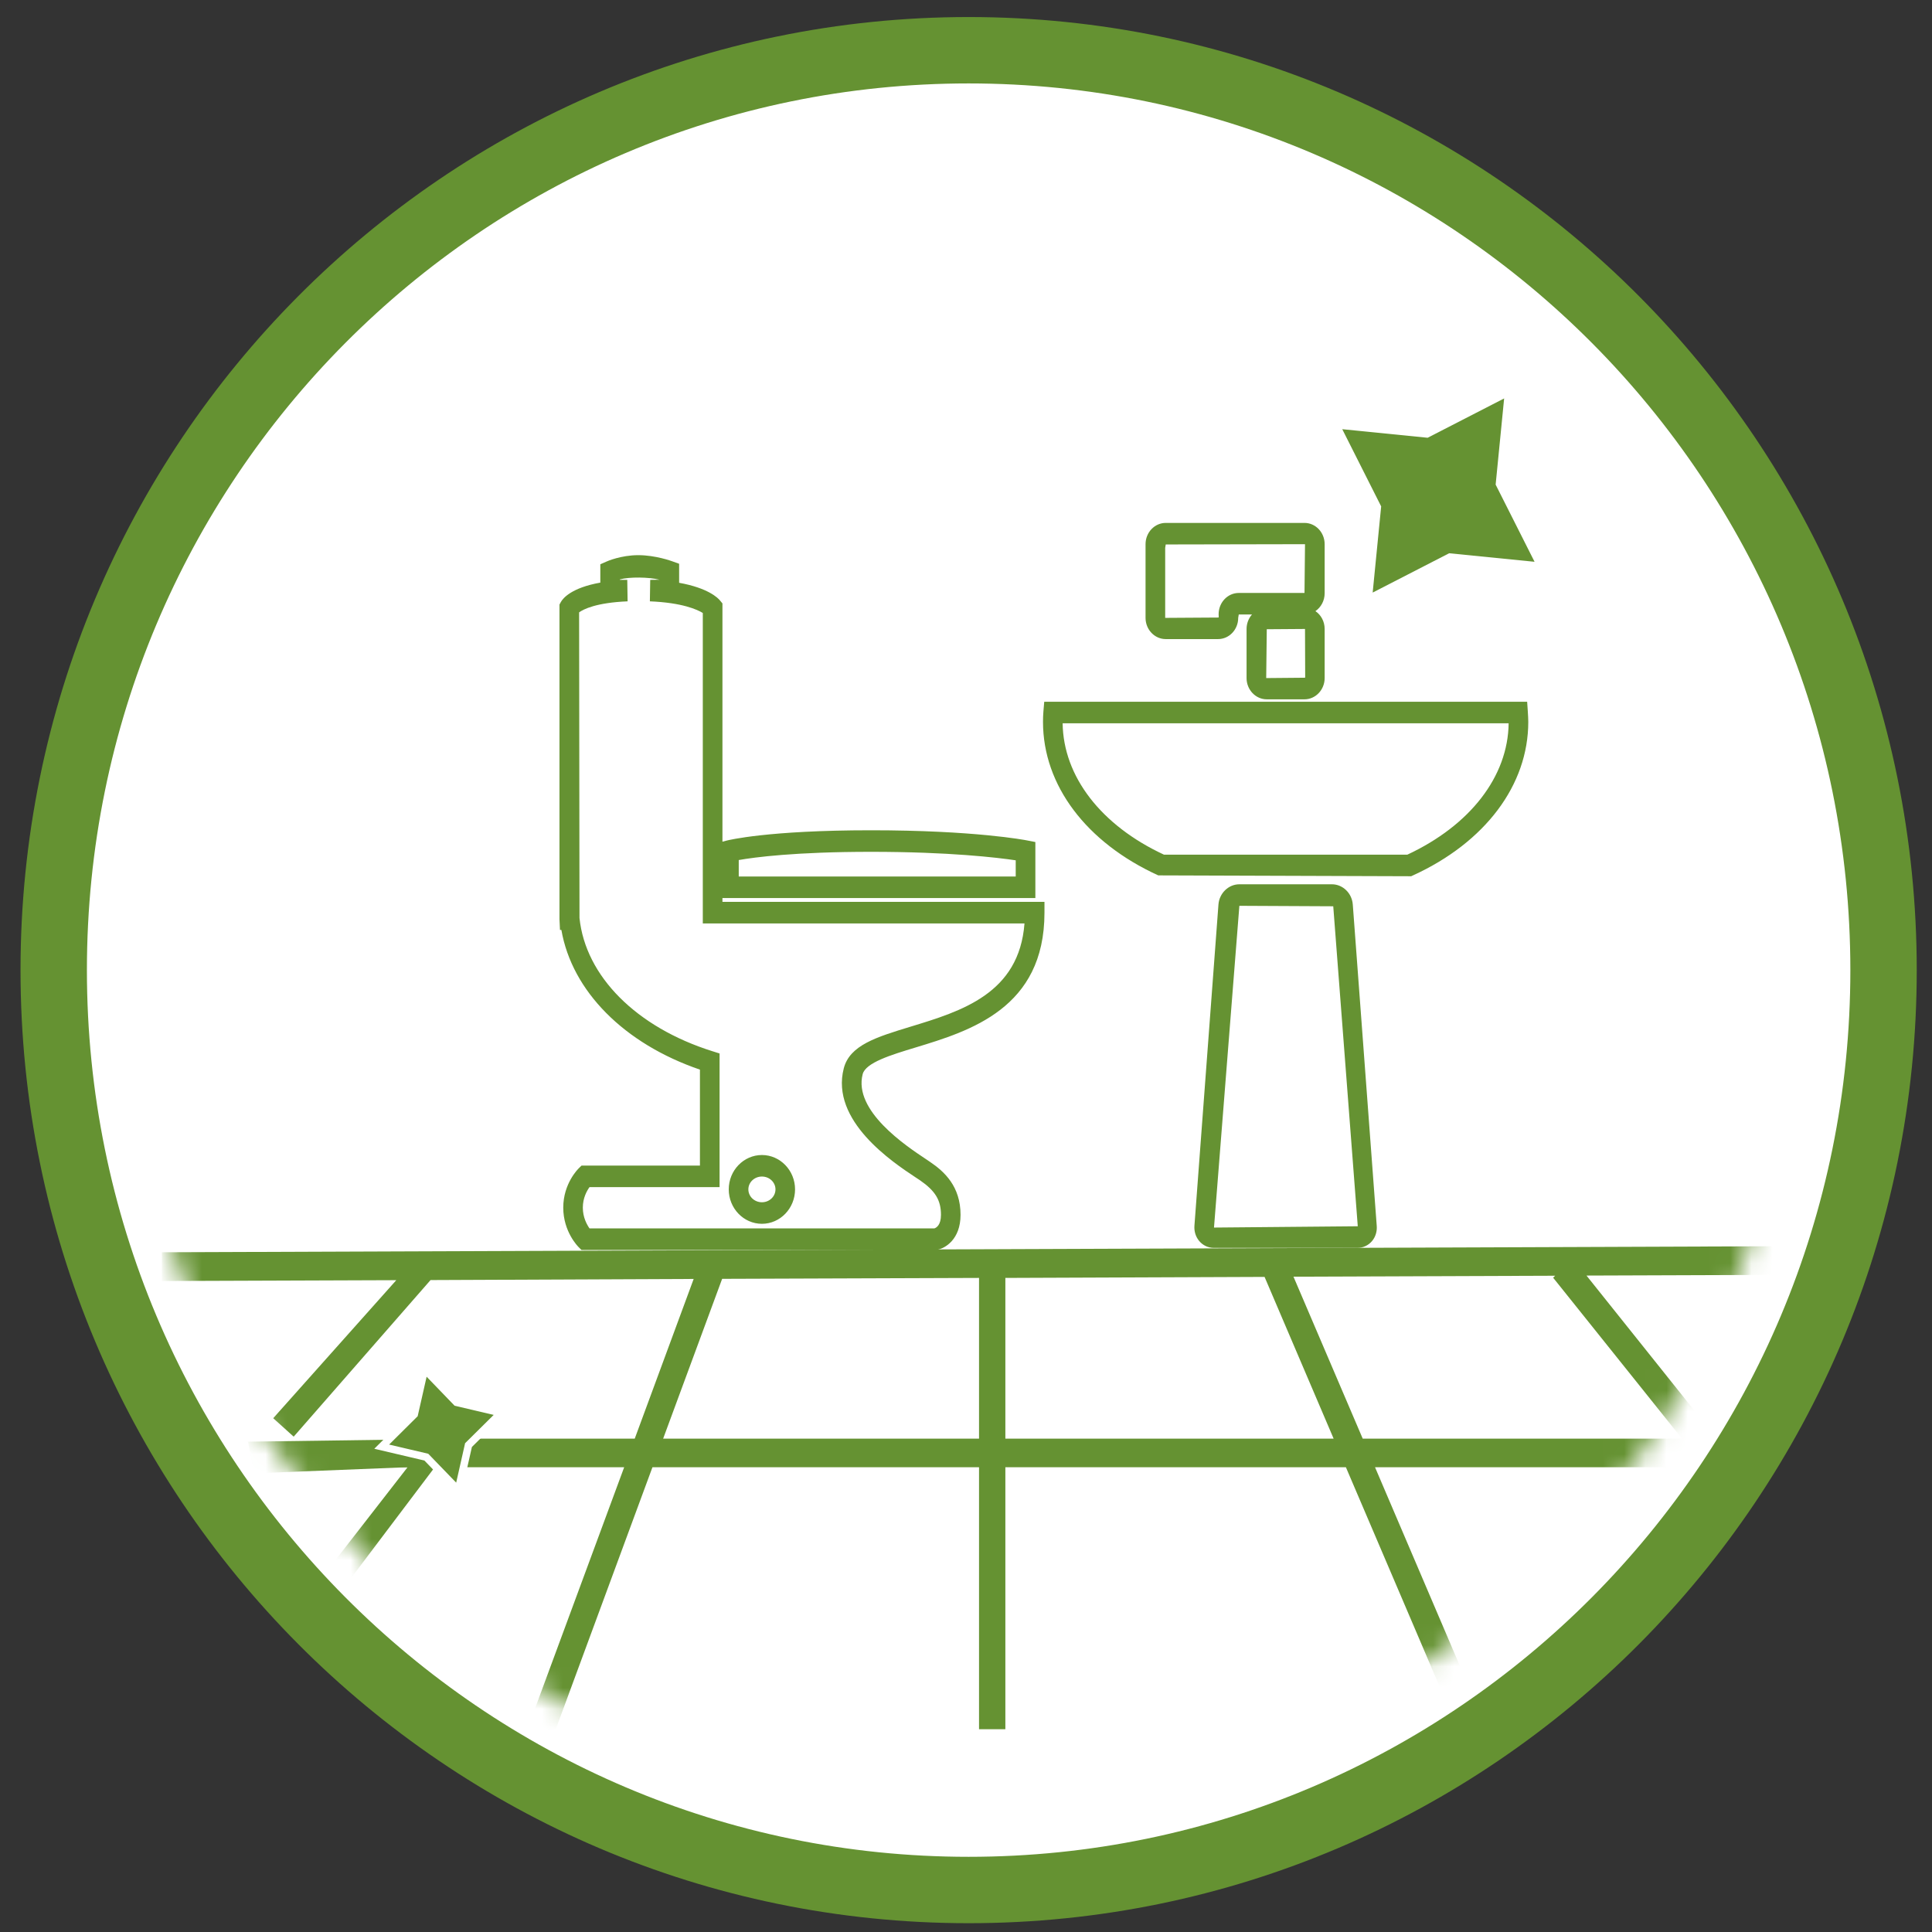
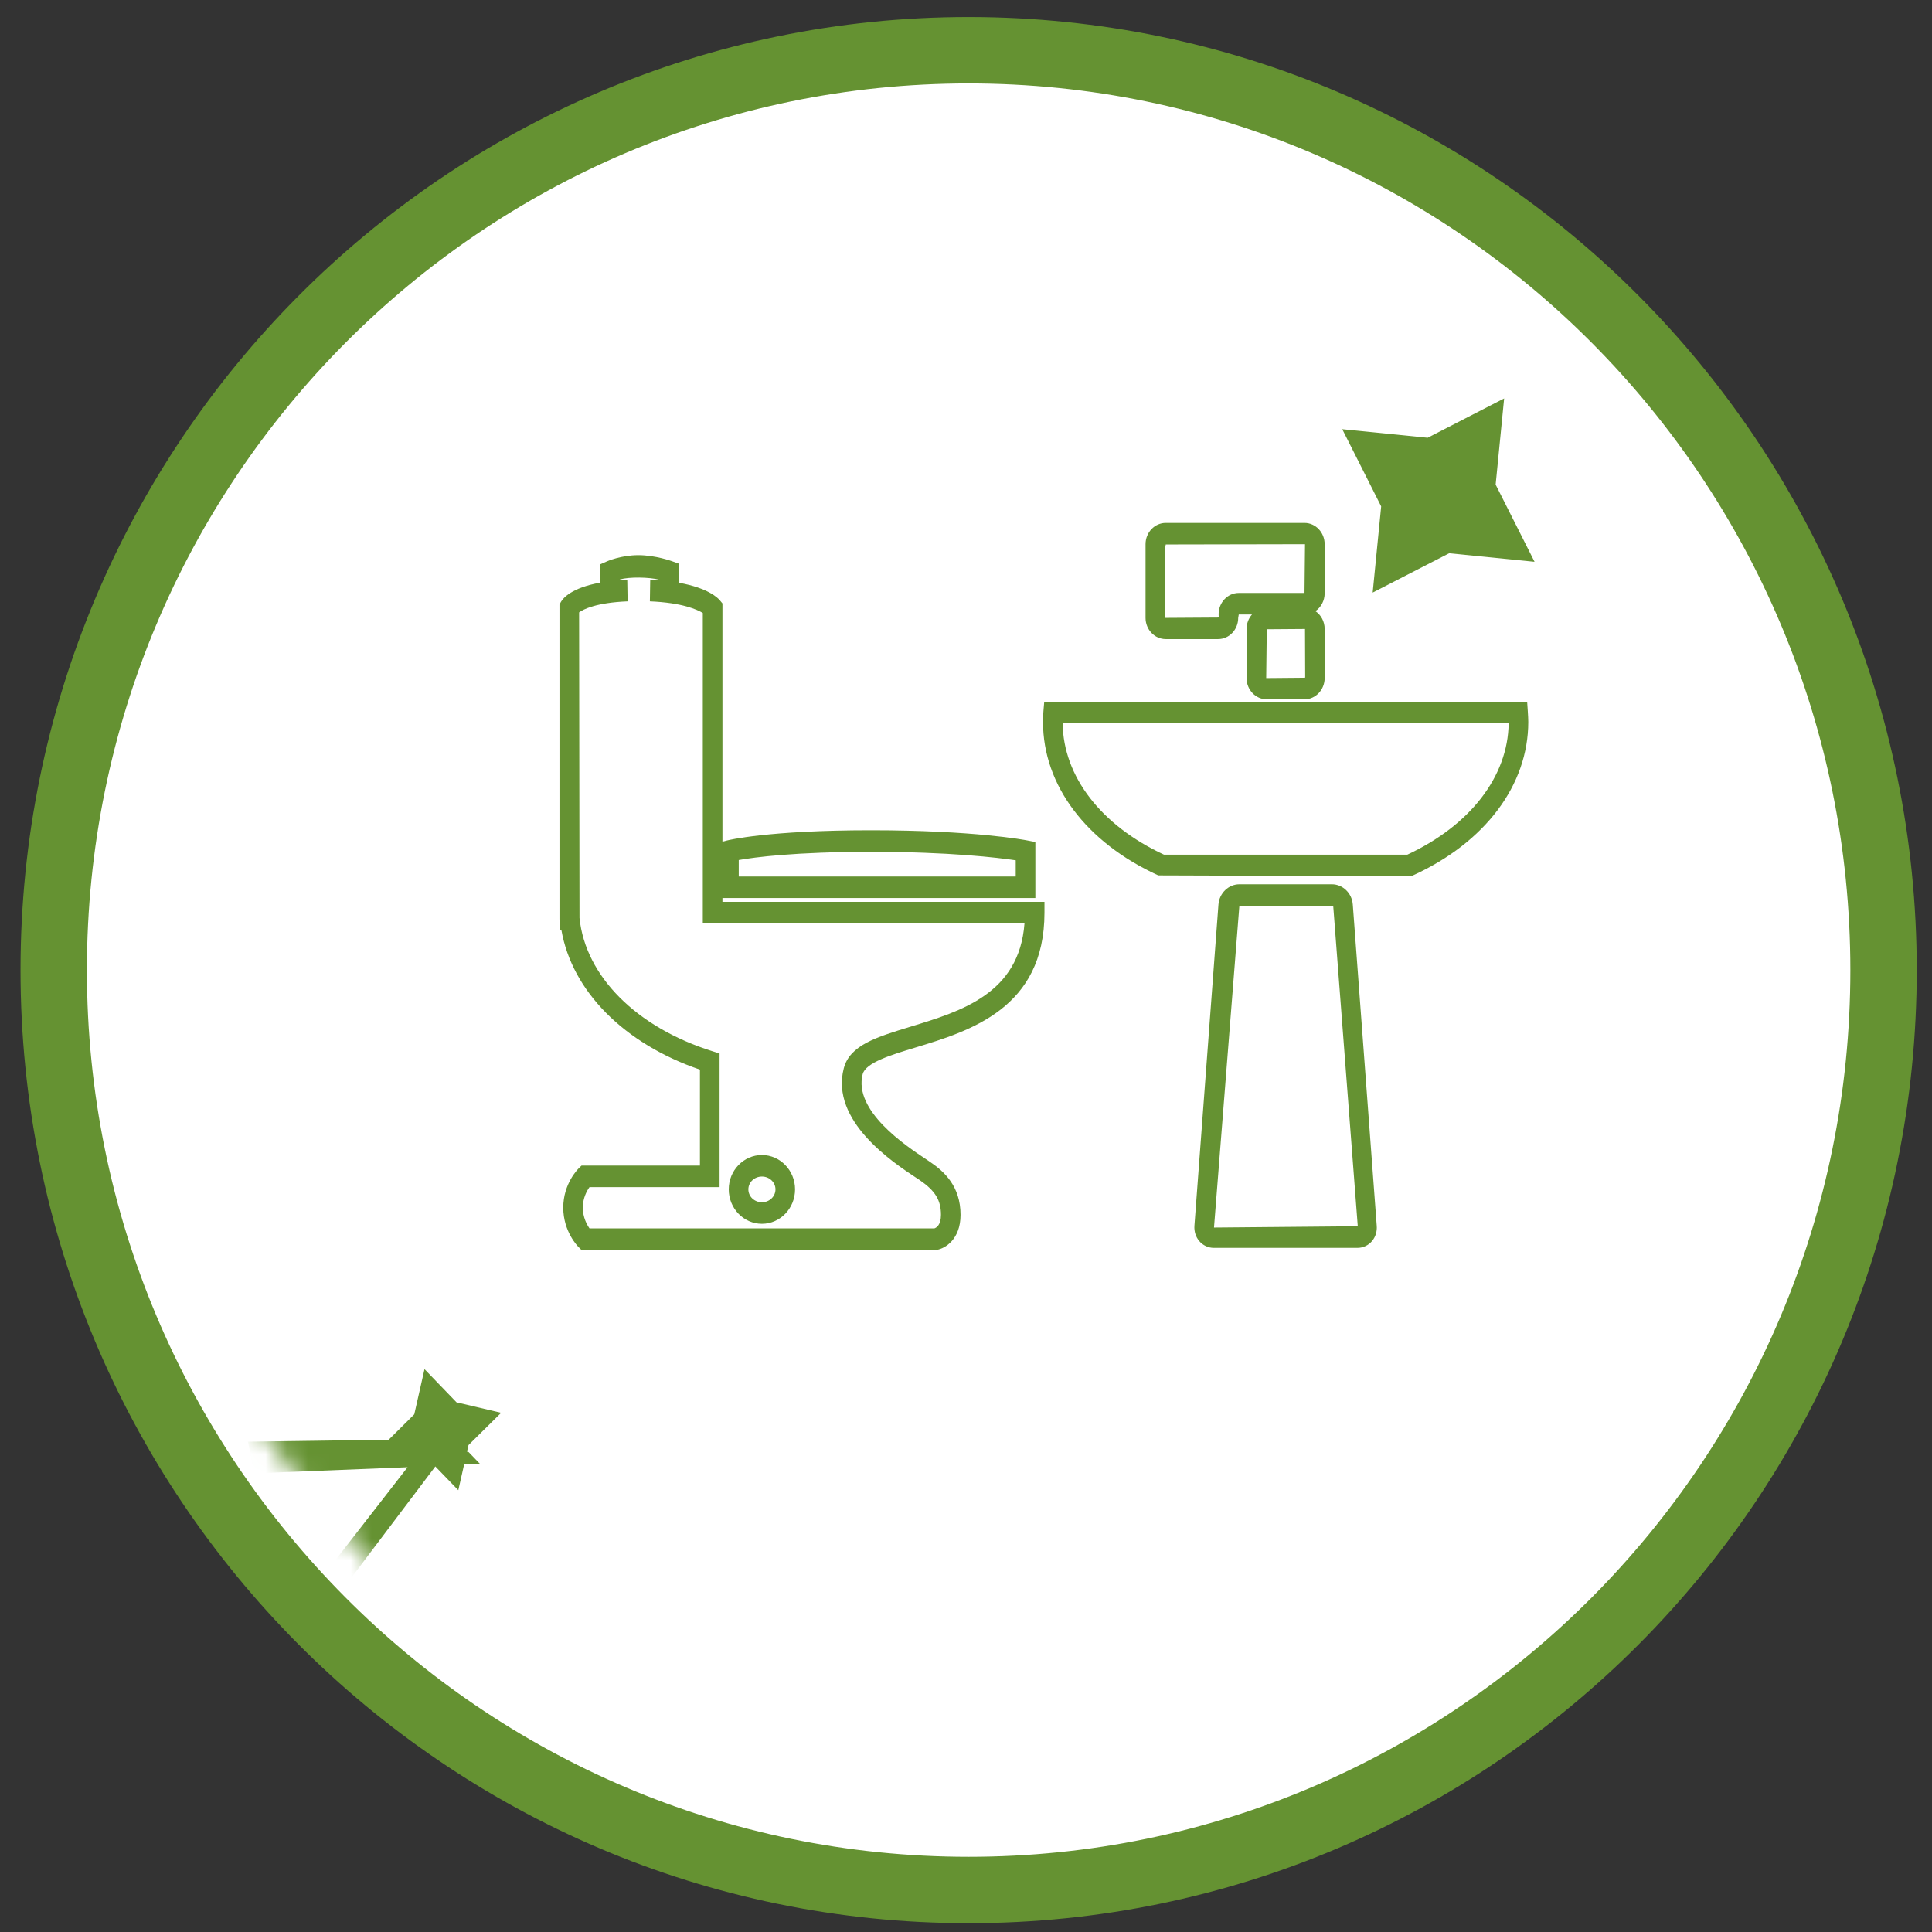
<svg xmlns="http://www.w3.org/2000/svg" xmlns:xlink="http://www.w3.org/1999/xlink" width="91px" height="91px" viewBox="0 0 91 91" version="1.1">
  <rect x="0" y="0" width="91" height="91" fill="#333333" stroke="none" />
  <title>Group 27@2x</title>
  <desc>Created with Sketch.</desc>
  <defs>
    <path d="M0.767,39.526 C0.767,61.315 18.431,78.976 40.22,78.976 L40.22,78.976 C62.009,78.976 79.67,61.315 79.67,39.526 L79.67,39.526 C79.67,17.739 62.009,0.073 40.22,0.073 L40.22,0.073 C18.431,0.073 0.767,17.739 0.767,39.526 L0.767,39.526 Z" id="path-1" />
    <path d="M0.767,39.526 C0.767,61.315 18.431,78.976 40.22,78.976 L40.22,78.976 C62.009,78.976 79.67,61.315 79.67,39.526 L79.67,39.526 C79.67,17.739 62.009,0.073 40.22,0.073 L40.22,0.073 C18.431,0.073 0.767,17.739 0.767,39.526 L0.767,39.526 Z" id="path-3" />
    <path d="M0.767,39.526 C0.767,61.315 18.431,78.976 40.22,78.976 L40.22,78.976 C62.009,78.976 79.67,61.315 79.67,39.526 L79.67,39.526 C79.67,17.739 62.009,0.073 40.22,0.073 L40.22,0.073 C18.431,0.073 0.767,17.739 0.767,39.526 L0.767,39.526 Z" id="path-5" />
-     <path d="M0.767,39.526 C0.767,61.315 18.431,78.976 40.22,78.976 L40.22,78.976 C62.009,78.976 79.67,61.315 79.67,39.526 L79.67,39.526 C79.67,17.739 62.009,0.073 40.22,0.073 L40.22,0.073 C18.431,0.073 0.767,17.739 0.767,39.526 L0.767,39.526 Z" id="path-7" />
    <path d="M0.767,39.526 C0.767,61.315 18.431,78.976 40.22,78.976 L40.22,78.976 C62.009,78.976 79.67,61.315 79.67,39.526 L79.67,39.526 C79.67,17.739 62.009,0.073 40.22,0.073 L40.22,0.073 C18.431,0.073 0.767,17.739 0.767,39.526 L0.767,39.526 Z" id="path-9" />
    <path d="M0.767,39.526 C0.767,61.315 18.431,78.976 40.22,78.976 L40.22,78.976 C62.009,78.976 79.67,61.315 79.67,39.526 L79.67,39.526 C79.67,17.739 62.009,0.073 40.22,0.073 L40.22,0.073 C18.431,0.073 0.767,17.739 0.767,39.526 L0.767,39.526 Z" id="path-11" />
  </defs>
  <g id="Page-1" stroke="none" stroke-width="1" fill="none" fill-rule="evenodd">
    <g id="LP-DRACO-13/07" transform="translate(-243, -6892)">
      <g id="Group-27" transform="translate(245, 6894)">
        <g id="Group-7">
          <path d="M43.624,87.022 C67.425,87.022 86.718,67.625 86.718,43.695 C86.718,19.765 67.425,0.366 43.624,0.366 C19.823,0.366 0.53,19.765 0.53,43.695 C0.53,67.625 19.823,87.022 43.624,87.022" id="Fill-1" fill="#FFFFFF" />
          <path d="M43.624,87.022 C67.425,87.022 86.718,67.625 86.718,43.695 C86.718,19.765 67.425,0.366 43.624,0.366 C19.823,0.366 0.53,19.765 0.53,43.695 C0.53,67.625 19.823,87.022 43.624,87.022 Z" id="Stroke-3" stroke="#659232" stroke-width="3.127" />
          <path d="M43.719,83.259 C65.4,83.259 82.977,65.588 82.977,43.789 C82.977,21.99 65.4,4.322 43.719,4.322 C22.037,4.322 4.461,21.99 4.461,43.789 C4.461,65.588 22.037,83.259 43.719,83.259" id="Fill-5" fill="#FFFFFF" />
        </g>
        <g id="Group-26" transform="translate(3, 4)">
          <g id="Group-10">
            <mask id="mask-2" fill="white">
              <use xlink:href="#path-1" />
            </mask>
            <g id="Clip-9" />
            <path d="M39.096,52.875 L22.388,52.875 L22.258,52.745 C22.227,52.716 21.53,52.019 21.53,50.882 C21.53,49.743 22.232,49.057 22.261,49.028 L22.391,48.901 L27.968,48.901 L27.968,44.381 C24.391,43.157 21.943,40.682 21.442,37.802 L21.376,37.802 L21.352,37.293 L21.352,22.475 L21.421,22.35 C21.519,22.178 21.914,21.685 23.276,21.442 L23.276,20.578 L23.565,20.451 C23.591,20.437 24.248,20.149 25.067,20.149 C25.87,20.149 26.638,20.427 26.67,20.44 L26.988,20.554 L26.988,21.45 C28.355,21.696 28.816,22.165 28.909,22.279 L29.028,22.422 L29.028,33.645 L29.229,33.592 C29.306,33.573 31.158,33.107 36.03,33.107 C40.889,33.107 43.287,33.566 43.385,33.587 L43.767,33.661 L43.767,36.3 L29.028,36.3 L29.028,36.48 L44.196,36.48 L44.196,36.989 C44.196,41.493 40.685,42.56 38.121,43.339 C36.966,43.689 35.773,44.052 35.633,44.595 C35.188,46.323 37.673,47.971 38.608,48.593 L38.812,48.731 C39.48,49.184 40.243,49.878 40.243,51.222 C40.243,52.379 39.514,52.806 39.13,52.869 L39.096,52.875 Z M22.767,51.86 L39.008,51.86 C39.109,51.828 39.321,51.698 39.321,51.222 C39.321,50.527 39.051,50.088 38.327,49.589 L38.131,49.46 C37.029,48.731 34.107,46.789 34.743,44.32 C35.026,43.228 36.285,42.847 37.874,42.362 C40.288,41.628 43.004,40.801 43.255,37.495 L28.103,37.495 L28.103,22.872 C27.849,22.716 27.144,22.387 25.61,22.324 L25.626,21.312 L26.063,21.306 C25.576,21.179 24.64,21.166 24.198,21.291 L24.198,21.312 L24.545,21.312 L24.561,22.324 C23.088,22.385 22.481,22.695 22.277,22.843 L22.295,37.238 C22.579,39.985 24.977,42.388 28.556,43.514 L28.893,43.62 L28.893,49.915 L22.767,49.915 C22.643,50.088 22.452,50.424 22.452,50.882 C22.452,51.341 22.645,51.685 22.767,51.86 L22.767,51.86 Z M29.796,35.285 L42.842,35.285 L42.842,34.522 C41.992,34.395 39.718,34.122 36.03,34.122 C32.454,34.122 30.533,34.379 29.796,34.509 L29.796,35.285 Z M58.938,52.777 L52.173,52.777 C51.906,52.777 51.657,52.658 51.485,52.454 C51.32,52.257 51.241,52.003 51.259,51.738 L52.391,36.602 C52.433,36.067 52.868,35.651 53.376,35.651 L57.735,35.651 C58.246,35.651 58.678,36.069 58.718,36.602 L59.846,51.738 C59.868,51.998 59.791,52.255 59.629,52.451 C59.457,52.658 59.205,52.777 58.938,52.777 L58.938,52.777 Z M53.376,36.665 L52.181,51.82 L58.938,51.759 C58.948,51.759 58.953,51.757 58.953,51.757 L57.798,36.687 L53.376,36.665 Z M30.888,51.643 C30.027,51.643 29.325,50.917 29.325,50.021 C29.325,49.128 30.027,48.403 30.888,48.403 C31.746,48.403 32.448,49.128 32.448,50.021 C32.448,50.917 31.746,51.643 30.888,51.643 L30.888,51.643 Z M30.888,49.417 C30.535,49.417 30.249,49.687 30.249,50.021 C30.249,50.358 30.535,50.628 30.888,50.628 C31.24,50.628 31.526,50.358 31.526,50.021 C31.526,49.687 31.24,49.417 30.888,49.417 L30.888,49.417 Z M61.47,35.272 L49.556,35.232 C46.157,33.682 44.127,30.98 44.127,28.002 C44.127,27.837 44.132,27.676 44.146,27.514 L44.185,27.053 L66.931,27.053 L66.963,27.525 C66.973,27.708 66.984,27.853 66.984,28.002 C66.984,30.977 64.954,33.679 61.555,35.232 L61.47,35.272 Z M49.826,34.257 L61.285,34.257 C64.252,32.874 66.03,30.569 66.059,28.068 L45.052,28.068 C45.084,30.572 46.859,32.877 49.826,34.257 L49.826,34.257 Z M56.444,26.939 L54.667,26.939 C54.142,26.939 53.715,26.489 53.715,25.938 L53.715,23.625 C53.715,23.362 53.814,23.121 53.97,22.944 L53.347,22.944 L53.321,23.103 C53.321,23.654 52.897,24.102 52.372,24.102 L49.908,24.102 C49.384,24.102 48.957,23.654 48.957,23.103 L48.957,19.632 C48.957,19.078 49.384,18.63 49.908,18.63 L56.444,18.63 C56.966,18.63 57.393,19.078 57.393,19.632 L57.393,21.942 C57.393,22.295 57.221,22.605 56.958,22.785 C57.221,22.962 57.393,23.272 57.393,23.625 L57.393,25.938 C57.393,26.489 56.966,26.939 56.444,26.939 L56.444,26.939 Z M56.468,23.625 L54.667,23.638 L54.64,25.938 L56.444,25.922 C56.463,25.922 56.474,25.914 56.476,25.911 L56.468,23.625 Z M56.468,19.632 L49.908,19.645 L49.882,19.804 L49.882,23.103 L52.372,23.087 C52.393,23.087 52.404,23.076 52.404,23.076 L52.399,22.931 C52.399,22.377 52.825,21.929 53.347,21.929 L56.444,21.929 L56.468,19.632 Z" id="Fill-8" fill="#659232" mask="url(#mask-2)" />
          </g>
          <g id="Group-13">
            <mask id="mask-4" fill="white">
              <use xlink:href="#path-3" />
            </mask>
            <g id="Clip-12" />
            <polygon id="Fill-11" fill="#659232" mask="url(#mask-4)" points="62.244 14.619 65.847 12.767 65.447 16.826 67.28 20.461 63.258 20.059 59.655 21.911 60.055 17.852 58.222 14.216" />
          </g>
          <g id="Group-16">
            <mask id="mask-6" fill="white">
              <use xlink:href="#path-5" />
            </mask>
            <g id="Clip-15" />
            <polygon id="Fill-14" fill="#659232" mask="url(#mask-6)" points="14.505 61.796 6.679 61.905 6.976 63.396 14.198 63.108 10.404 67.991 10.404 69.829 15.586 62.964 17.621 62.964 17.075 62.397" />
          </g>
          <g id="Group-19">
            <mask id="mask-8" fill="white">
              <use xlink:href="#path-7" />
            </mask>
            <g id="Clip-18" />
            <path d="M82.117,54.235 L82.117,52.687 L2.623,52.984 L2.623,54.338 L13.666,54.298 L7.869,60.8 L8.833,61.669 L15.279,54.293 L27.673,54.24 L24.897,61.762 L13.467,61.762 L13.162,63.11 L24.399,63.11 L19.839,75.449 L21.177,75.449 L25.731,63.11 L41.114,63.11 L41.114,75.449 L42.354,75.449 L42.354,63.11 L58.394,63.11 L63.666,75.449 L65.036,75.449 L59.766,63.11 L75.308,63.11 L82.117,71.623 L82.117,69.57 L76.948,63.11 L82.117,63.11 L82.117,61.762 L75.864,61.762 L69.726,54.081 L81.889,54.038 L82.117,54.235 Z M41.114,61.762 L26.235,61.762 L29.014,54.235 L41.114,54.192 L41.114,61.762 Z M42.354,61.762 L42.354,54.192 L54.563,54.144 L57.816,61.762 L42.354,61.762 Z M74.224,61.762 L59.186,61.762 L55.925,54.134 L68.25,54.089 L68.155,54.182 L74.224,61.762 Z" id="Fill-17" fill="#659232" mask="url(#mask-8)" />
          </g>
          <g id="Group-22">
            <mask id="mask-10" fill="white">
              <use xlink:href="#path-9" />
            </mask>
            <g id="Clip-21" />
            <polygon id="Fill-20" fill="#659232" mask="url(#mask-10)" points="16.503 60.052 14.995 58.489 14.513 60.617 12.979 62.14 15.08 62.633 16.587 64.191 17.067 62.066 18.604 60.545" />
          </g>
          <g id="Group-25">
            <mask id="mask-12" fill="white">
              <use xlink:href="#path-11" />
            </mask>
            <g id="Clip-24" />
-             <polygon id="Stroke-23" stroke="#FFFFFF" stroke-width="0.352" mask="url(#mask-12)" points="16.503 60.052 14.995 58.489 14.513 60.617 12.979 62.14 15.08 62.633 16.587 64.191 17.067 62.066 18.604 60.545" />
          </g>
        </g>
      </g>
    </g>
  </g>
</svg>